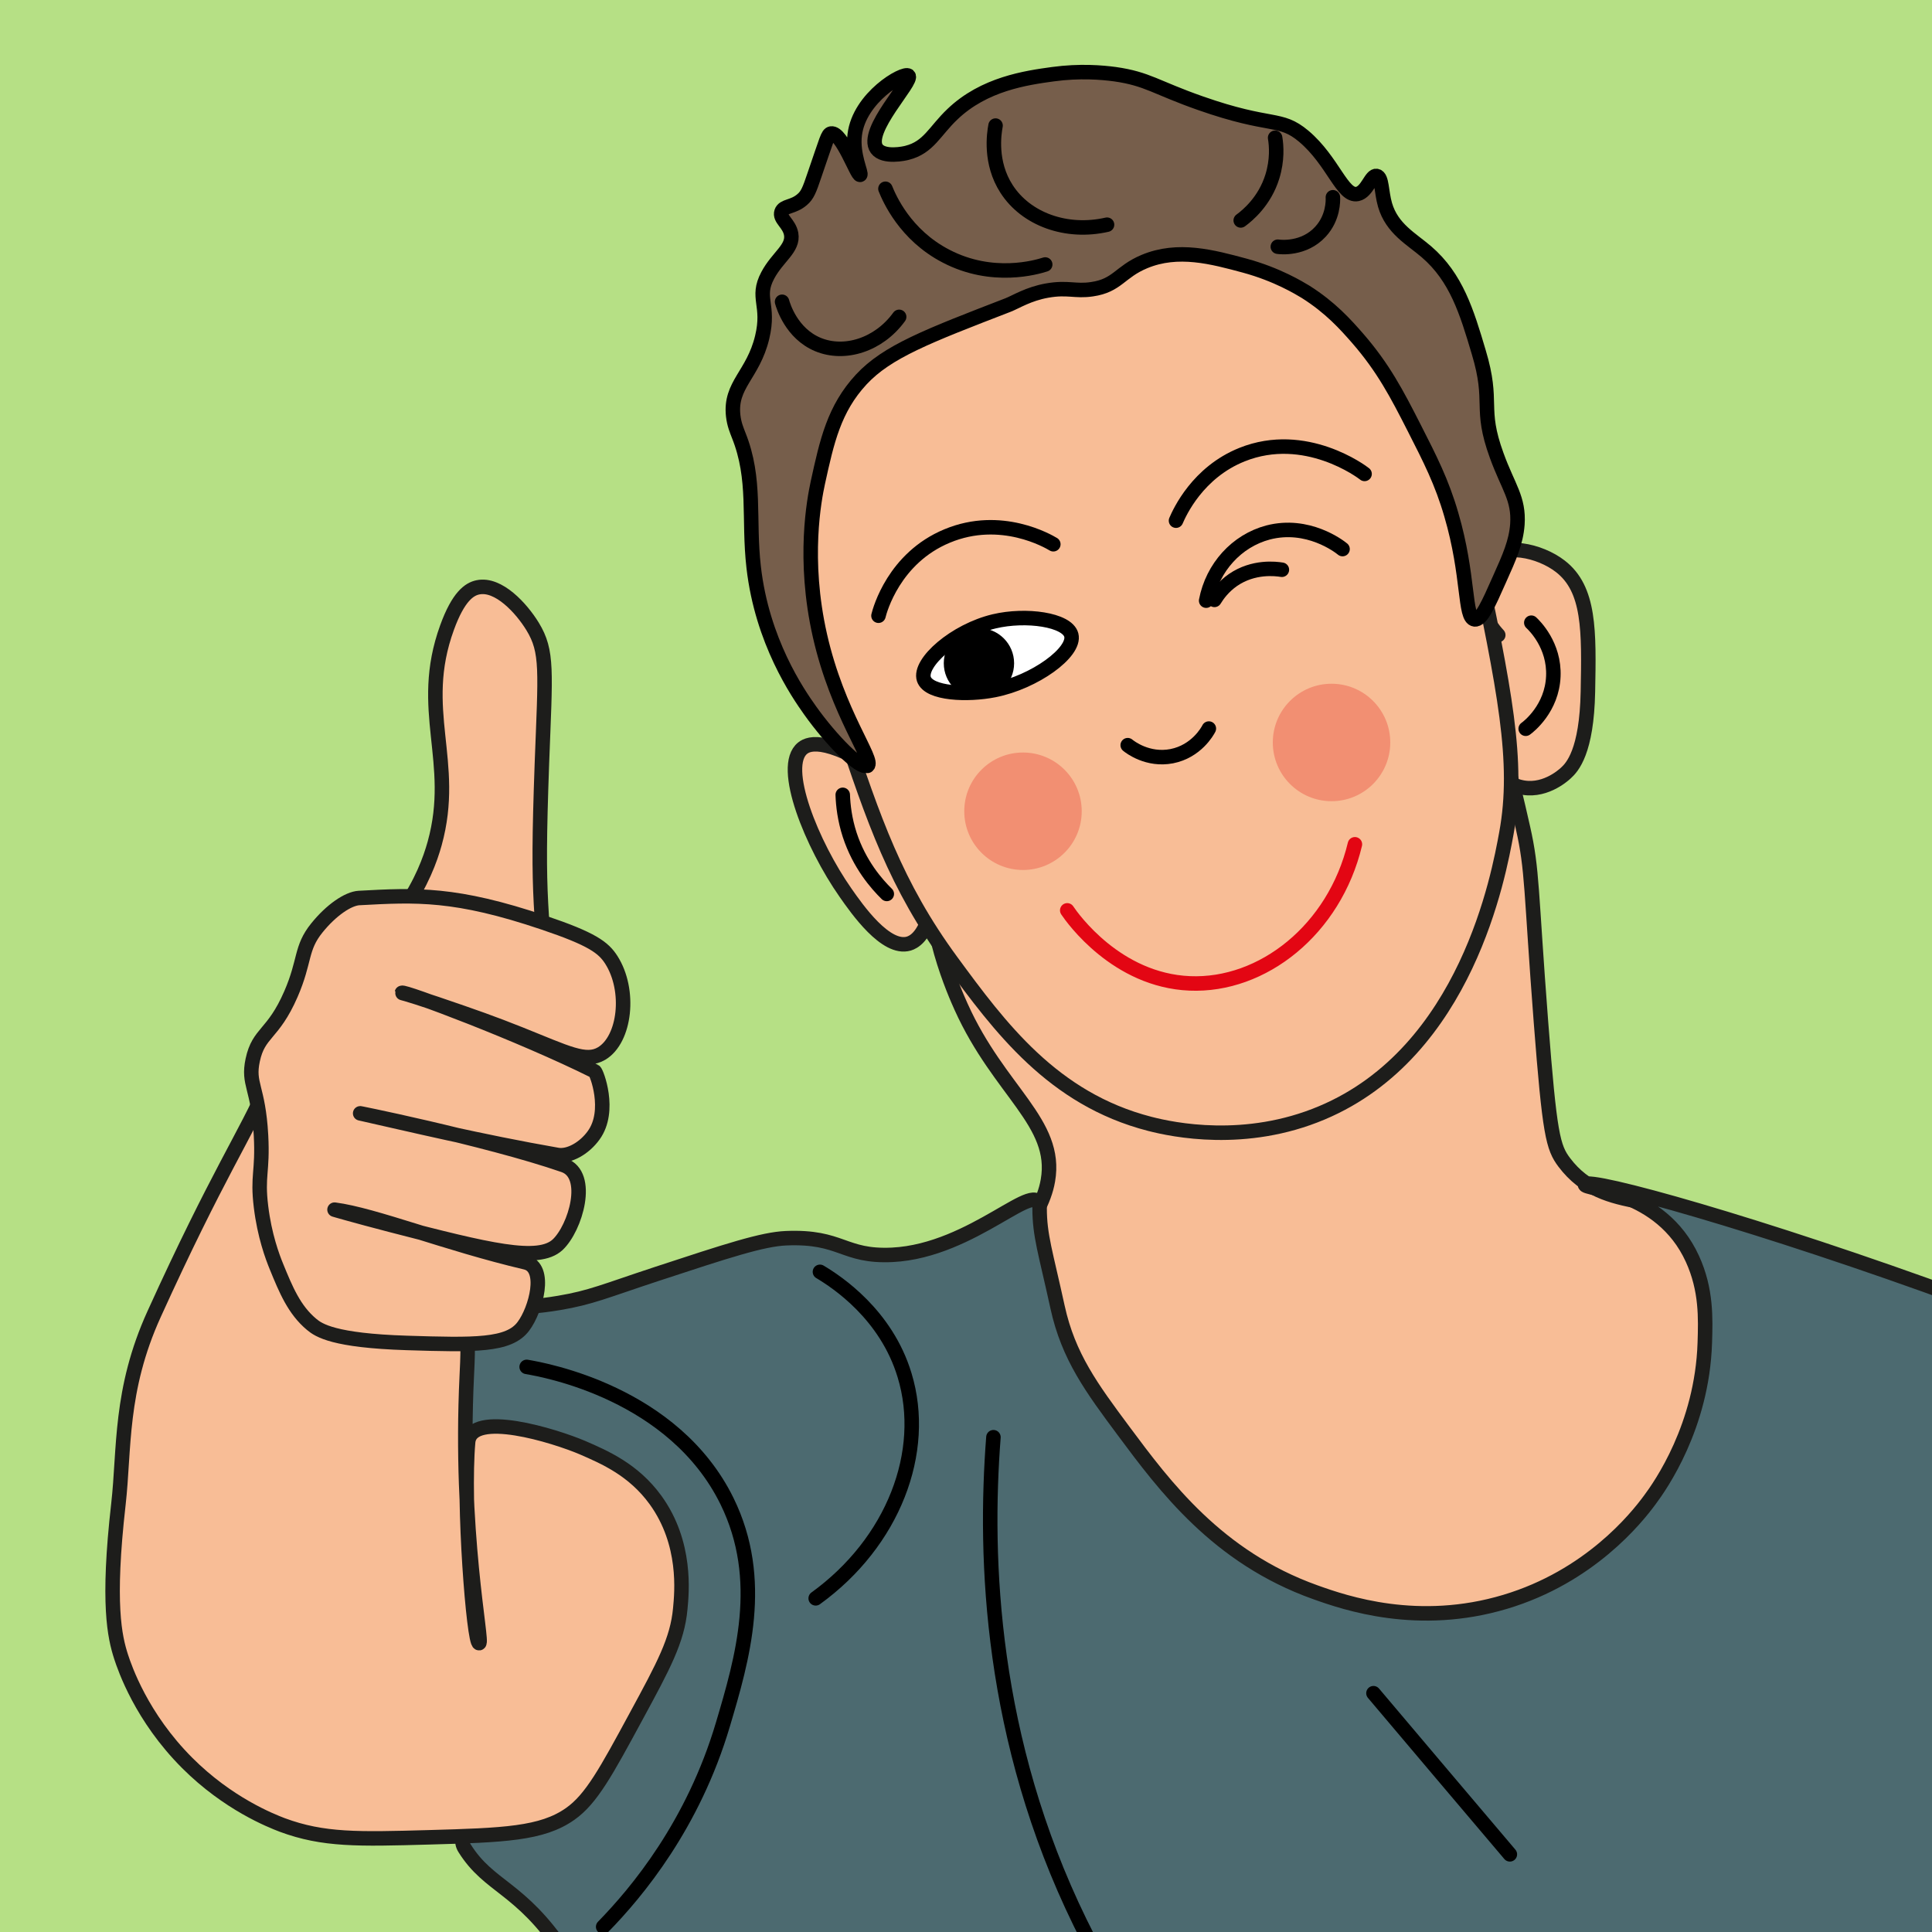
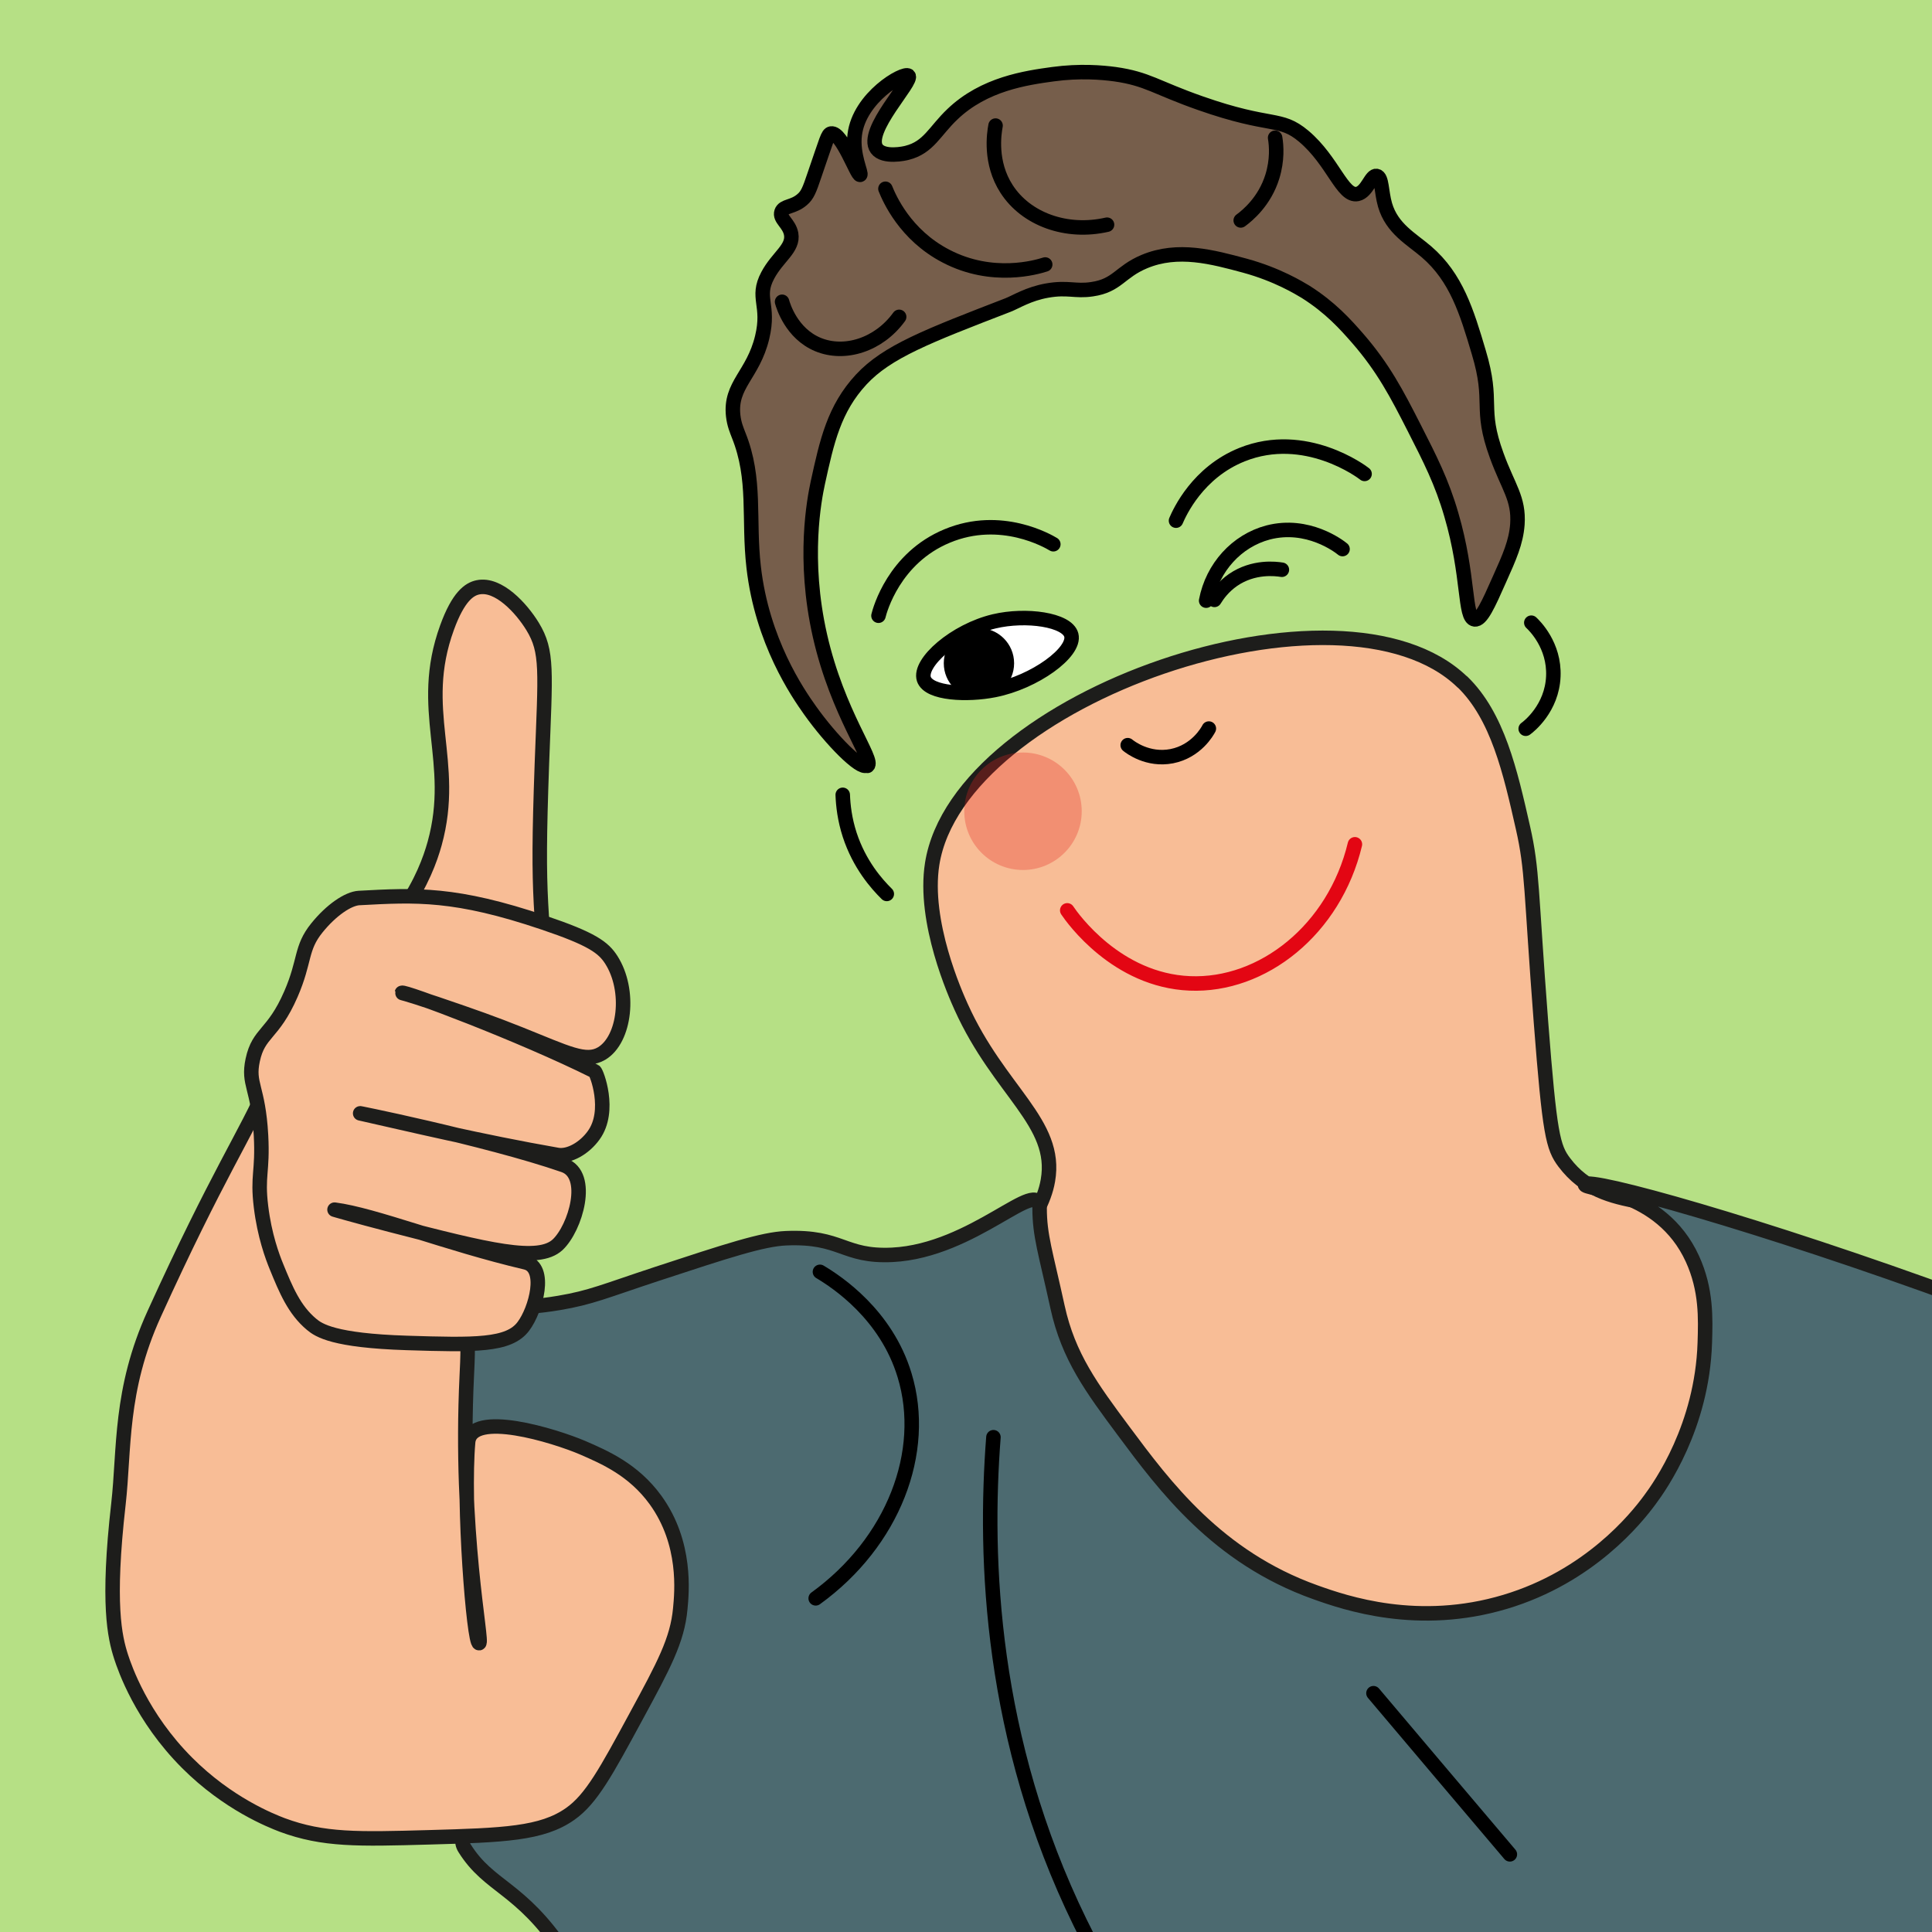
<svg xmlns="http://www.w3.org/2000/svg" id="Calque_2" data-name="Calque 2" viewBox="0 0 100 100">
  <defs>
    <style>
      .cls-1 {
        fill: #4c6a70;
      }

      .cls-1, .cls-2 {
        stroke: #1d1d1b;
      }

      .cls-1, .cls-2, .cls-3, .cls-4, .cls-5, .cls-6 {
        stroke-linecap: round;
        stroke-linejoin: round;
        stroke-width: .75px;
      }

      .cls-2 {
        fill: #f8bd96;
      }

      .cls-7 {
        fill: #000;
      }

      .cls-7, .cls-8, .cls-9, .cls-10 {
        stroke-width: 0px;
      }

      .cls-3 {
        stroke: #e30613;
      }

      .cls-3, .cls-5, .cls-8 {
        fill: none;
      }

      .cls-4 {
        fill: #765e4b;
      }

      .cls-4, .cls-5, .cls-6 {
        stroke: #000;
      }

      .cls-9 {
        fill: #b6e085;
      }

      .cls-6 {
        fill: #fff;
      }

      .cls-11 {
        clip-path: url(#clippath);
      }

      .cls-10 {
        fill: #e42320;
        opacity: .3;
      }
    </style>
    <clipPath id="clippath">
      <rect class="cls-8" x=".5" width="99.5" height="100" />
    </clipPath>
  </defs>
  <g id="persos">
    <g>
      <rect class="cls-9" y="0" width="100" height="100" />
      <g class="cls-11">
        <g>
-           <path class="cls-2" d="M77.55,32.87c-1.23-1.33-1.36-3.04-.64-3.85.86-.97,2.79-.53,3.85.29,1.53,1.18,1.49,3.34,1.43,6.49-.06,3.11-.81,3.91-1.14,4.21-.16.15-1.18,1.05-2.42.71-1.35-.36-1.76-1.85-1.78-1.92" />
-           <path class="cls-2" d="M48.11,47.41c-.34,1.09-.81,1.35-1.07,1.43-1.19.35-2.68-1.78-3.28-2.64-1.71-2.44-3.41-6.54-2.21-7.48.33-.26,1.34-.66,4.85,1.78" />
          <path class="cls-2" d="M75.69,35.29c1.83,1.77,2.48,4.65,3.14,7.56.5,2.21.4,3.17.93,10.05.45,5.82.62,6.49,1.21,7.27,2.15,2.84,5.45,1.35,8.13,3.64,3.55,3.02,3.63,10.63.71,15.54-5.33,8.97-19.46,6.9-20.24,6.77-12.99-2.09-21.61-14.82-19.89-18.18.4-.79,1.47-1.24,2.92-3.49.83-1.29,1.45-2.25,1.64-3.35.52-3-2.51-4.59-4.49-8.98-.28-.62-1.98-4.39-1.5-7.41,1.37-8.64,21.23-15.42,27.44-9.41Z" />
-           <path class="cls-2" d="M43.62,37.64c1.58,4.73,2.73,8.17,5.63,12.12,2.49,3.39,5.24,7.12,10.26,8.41,1.2.31,4.95,1.1,8.91-.57,7.5-3.16,9.16-12.34,9.55-14.47.68-3.72-.1-7.42-1.64-14.83-1.72-8.25-2.64-12.43-5.77-14.75-2.76-2.05-5.76-2.11-10.55-2.21-4.95-.1-10.44-.21-14.54,3.64-3.12,2.92-3.88,6.68-4.21,8.27-.93,4.56.24,8.08,2.35,14.4Z" />
+           <path class="cls-2" d="M43.62,37.64Z" />
          <path class="cls-1" d="M28.93,67.44c1.66-.28,2.33-.6,5.06-1.5,3.65-1.2,5.48-1.8,6.7-1.85,2.9-.12,2.94.98,5.49.86,4.23-.21,7.63-4.13,7.63-2.42,0,1.43.31,2.29.93,5.13.56,2.56,1.77,4.19,3.42,6.41,2.12,2.85,4.85,6.53,9.91,8.34,1.59.57,5.34,1.85,9.84.5,4.37-1.31,6.78-4.32,7.48-5.27.56-.75,2.71-3.81,2.85-8.13.04-1.28.09-2.75-.64-4.35-1.64-3.6-5.67-3.58-5.56-3.85.16-.41,9.02,2.04,19.6,5.92,6.13,2.25,11.53,4.7,15.4,7.27.57.38.4,1.69,1.14,3.35,1.16,2.61,2.27,3.56,3.28,5.35,1.39,2.46,1.51,4.58,1.78,6.56,1.62,11.59,3.85,16.11,5.49,23.88.19.88-1.66,1.42-3.96,2.78-.87.52-4.67,2.71-10.58,3.85-2.97.57-4.42,1.23-4.49.21-.21-3.15-1-4.17-1.18-11.33-.08-3.3-.43-5.45-.43-5.45.01,0,1.23,9.02,1.28,20.63.03,7.14-.42,5.86-.21,9.94.6,11.82,4.08,16.5,1.28,21.6-.49.9-1.74,2.83-5.88,5.03-11.73,6.23-32.14,6.91-48.54-3.96-9.66-6.4-14.5-14.53-15.61-16.47-1.07-1.87-6.88-12.02-7.27-22.13-.03-.83-.18-5.62-1.82-11.33-.69-2.39-1.26-4.68-2.14-5.99-2.27-3.38-3.85-3.31-5.13-5.35-.45-.71.54-1.35,1.18-2.14,2.25-2.78,5.8-8.63,4.38-12.19-.3-.76-1.45-1.68-3.74-3.53-3.44-2.77-4.63-2.85-4.92-4.17-.47-2.12,1.92-4.91,4.38-5.77,1.15-.4,1.34-.05,3.6-.43Z" />
          <path class="cls-2" d="M13.82,56.18c-1.07,2.49-2.57,4.63-5.84,11.83-1.8,3.95-1.53,7.02-1.85,9.84-.59,5.18-.19,6.89.14,7.91.19.58,1.05,3.12,3.42,5.49,2.11,2.11,4.32,2.98,4.92,3.21,2.13.79,3.94.74,7.56.64,3.9-.11,5.88-.18,7.34-1.21,1.1-.77,1.87-2.2,3.42-5.06,1.42-2.62,2.13-3.93,2.28-5.56.08-.85.34-3.39-1.28-5.63-1.14-1.57-2.63-2.21-3.78-2.71-1.43-.61-5.76-1.96-5.92-.29-.28,3.14.29,10.44.57,10.41.22-.03-1.03-5.71-.64-13.83.04-.83.11-2.04-.07-3.71-.23-2.05-.56-5.02-2.49-7.48-1.5-1.91-6.58-6.62-7.77-3.85Z" />
          <g>
            <path class="cls-2" d="M20.84,47.12h0c.98-1.4,1.43-2.64,1.66-3.47,1.17-4.24-.92-6.89.64-11.17.58-1.6,1.15-1.99,1.6-2.08,1.06-.22,2.25,1.08,2.83,2.03.79,1.3.66,2.27.48,7.06-.14,3.87-.14,5.53-.05,7.27.06,1.18.15,2.15.21,2.78" />
            <path class="cls-2" d="M18.6,46.48c2.94-.16,4.97-.27,9.55,1.28,2.49.84,3.08,1.28,3.49,1.92,1.01,1.58.72,4.12-.5,4.85-.83.49-1.78-.03-4.21-1-1.43-.57-2.36-.9-4.33-1.57-1.72-.58-1.81-.56-1.8-.57.03-.14,6.13,2.14,9.98,4.06.09.04.87,2.04-.05,3.31-.48.67-1.27,1.12-1.87,1.02-3.96-.69-7.75-1.6-10.16-2.14-.87-.19,6.47,1.28,10.48,2.67,1.42.49.61,3.25-.32,4.12-1,.92-3.55.29-8.61-1.02-1.96-.51-2.98-.81-2.94-.8,2.08.27,5.77,1.76,9.89,2.73,1.13.26.54,2.45-.11,3.31-.75,1.01-2.52.97-6.04.86-3.77-.12-4.55-.65-4.92-.96-.9-.75-1.33-1.79-1.82-2.99-.21-.51-.62-1.61-.8-3.1-.2-1.63.1-1.79,0-3.69-.14-2.53-.7-2.63-.43-3.9.31-1.46,1.05-1.28,1.98-3.42.75-1.73.49-2.37,1.34-3.42.74-.92,1.62-1.52,2.19-1.55Z" />
          </g>
-           <path class="cls-5" d="M31.22,99.73c1.75-1.79,4.66-5.28,6.2-10.48,1-3.37,2.21-7.47.21-11.55-2.75-5.59-9.42-6.79-10.37-6.95" />
          <path class="cls-5" d="M42.44,65.83c.89.53,3.43,2.21,4.38,5.35,1.21,3.97-.59,8.65-4.6,11.55" />
          <path class="cls-5" d="M51.42,74.39c-.49,6.33-.15,15.64,4.49,25.13.84,1.71,1.74,3.27,2.67,4.7" />
          <path class="cls-5" d="M71.09,87.64c2.35,2.78,4.7,5.56,7.06,8.34" />
          <path class="cls-4" d="M44.9,39.64c.39-.26-1.54-2.68-2.46-6.74-.9-3.97-.29-7.07-.11-7.91.47-2.15.84-3.83,2.25-5.35,1.34-1.44,3.42-2.24,7.59-3.85.41-.16,1.06-.58,2.03-.75,1.07-.19,1.45.06,2.32-.07,1.32-.19,1.44-.9,2.71-1.43,1.74-.73,3.53-.24,5.2.21,1.69.46,2.82,1.16,3.14,1.35,1.3.82,2.08,1.7,2.71,2.42,1.31,1.51,2.01,2.84,2.92,4.63.82,1.61,1.43,2.8,1.92,4.49.93,3.17.66,5.35,1.21,5.42.34.04.7-.76,1.28-2.07.52-1.16.86-1.92.93-2.85.09-1.34-.48-1.93-1.07-3.56-.92-2.52-.13-2.69-.93-5.35-.62-2.09-1.16-3.87-2.71-5.2-.78-.67-1.78-1.19-2.14-2.42-.2-.69-.15-1.44-.43-1.5-.3-.07-.48.82-1,.93-.78.16-1.26-1.71-2.78-2.99-1.24-1.04-1.65-.41-5.35-1.71-2.31-.81-2.73-1.26-4.42-1.5-.67-.09-1.81-.19-3.21,0-1.39.19-3.56.5-5.2,2.07-.92.87-1.23,1.72-2.35,2-.1.03-1.21.28-1.57-.21-.67-.92,1.92-3.52,1.64-3.78-.23-.21-2.55,1.12-2.78,3.06-.13,1.05.39,2.03.28,2.07-.15.06-.95-2.23-1.5-2.14-.18.03-.22.29-.86,2.14-.27.8-.37,1.05-.64,1.28-.47.41-.96.31-1.07.64-.12.36.4.59.5,1.14.13.75-.7,1.18-1.21,2.14-.63,1.18.12,1.51-.29,3.21-.47,1.95-1.68,2.45-1.5,4.06.05.45.19.76.28,1,.92,2.28.49,4.32.78,6.84.44,3.84,2.28,6.51,2.92,7.41,1.11,1.56,2.61,3.06,2.92,2.85Z" />
          <path class="cls-5" d="M54.1,13.69c-.44.14-2.73.82-5.13-.43-2.13-1.1-2.94-3-3.14-3.49" />
          <path class="cls-5" d="M57.3,11.63c-2.1.48-4.19-.28-5.2-1.85-.88-1.36-.65-2.86-.57-3.28" />
          <path class="cls-5" d="M64.22,11.41c.34-.25,1.24-.98,1.64-2.28.26-.85.21-1.58.14-2" />
-           <path class="cls-5" d="M66.14,12.77c.12.02,1.35.16,2.21-.78.66-.72.65-1.59.64-1.78" />
          <path class="cls-5" d="M46.54,16.4c-1.05,1.45-2.82,2.01-4.21,1.43-1.36-.57-1.79-1.99-1.85-2.21" />
          <path class="cls-5" d="M45.47,31.87c.07-.29.8-2.99,3.56-4.13,2.79-1.16,5.24.28,5.49.43" />
          <path class="cls-5" d="M60.87,26.95c.19-.44,1.12-2.5,3.42-3.42,3.27-1.31,6.21.89,6.34,1" />
          <path class="cls-6" d="M47.82,35.15c-.28-.85,1.61-2.51,3.64-2.99,1.64-.39,3.78-.09,3.99.71.23.89-1.9,2.44-3.99,2.85-1.36.27-3.38.2-3.64-.57Z" />
          <path class="cls-5" d="M58.37,38.57c.12.1,1.04.81,2.28.57,1.27-.25,1.85-1.29,1.92-1.43" />
          <path class="cls-3" d="M55.24,47.12c.28.42,2.56,3.62,6.34,3.78,3.77.16,7.49-2.78,8.55-7.2" />
          <path class="cls-5" d="M79.26,32.23c.15.14,1.21,1.16,1.14,2.78-.07,1.65-1.26,2.59-1.43,2.71" />
          <path class="cls-5" d="M43.62,41.14c.02.55.1,1.27.36,2.07.5,1.53,1.39,2.54,1.92,3.06" />
          <circle class="cls-7" cx="50.67" cy="34.33" r="1.82" />
-           <circle class="cls-10" cx="68.92" cy="38.43" r="3.04" />
          <circle class="cls-10" cx="52.95" cy="41.99" r="3.04" />
          <path class="cls-5" d="M62.43,31.09c.33-1.72,1.58-3.1,3.21-3.53,2.05-.53,3.67.71,3.85.86" />
          <path class="cls-5" d="M62.86,31.05c.17-.28.47-.69.96-1.03,1.06-.73,2.22-.58,2.53-.53" />
        </g>
      </g>
    </g>
  </g>
</svg>